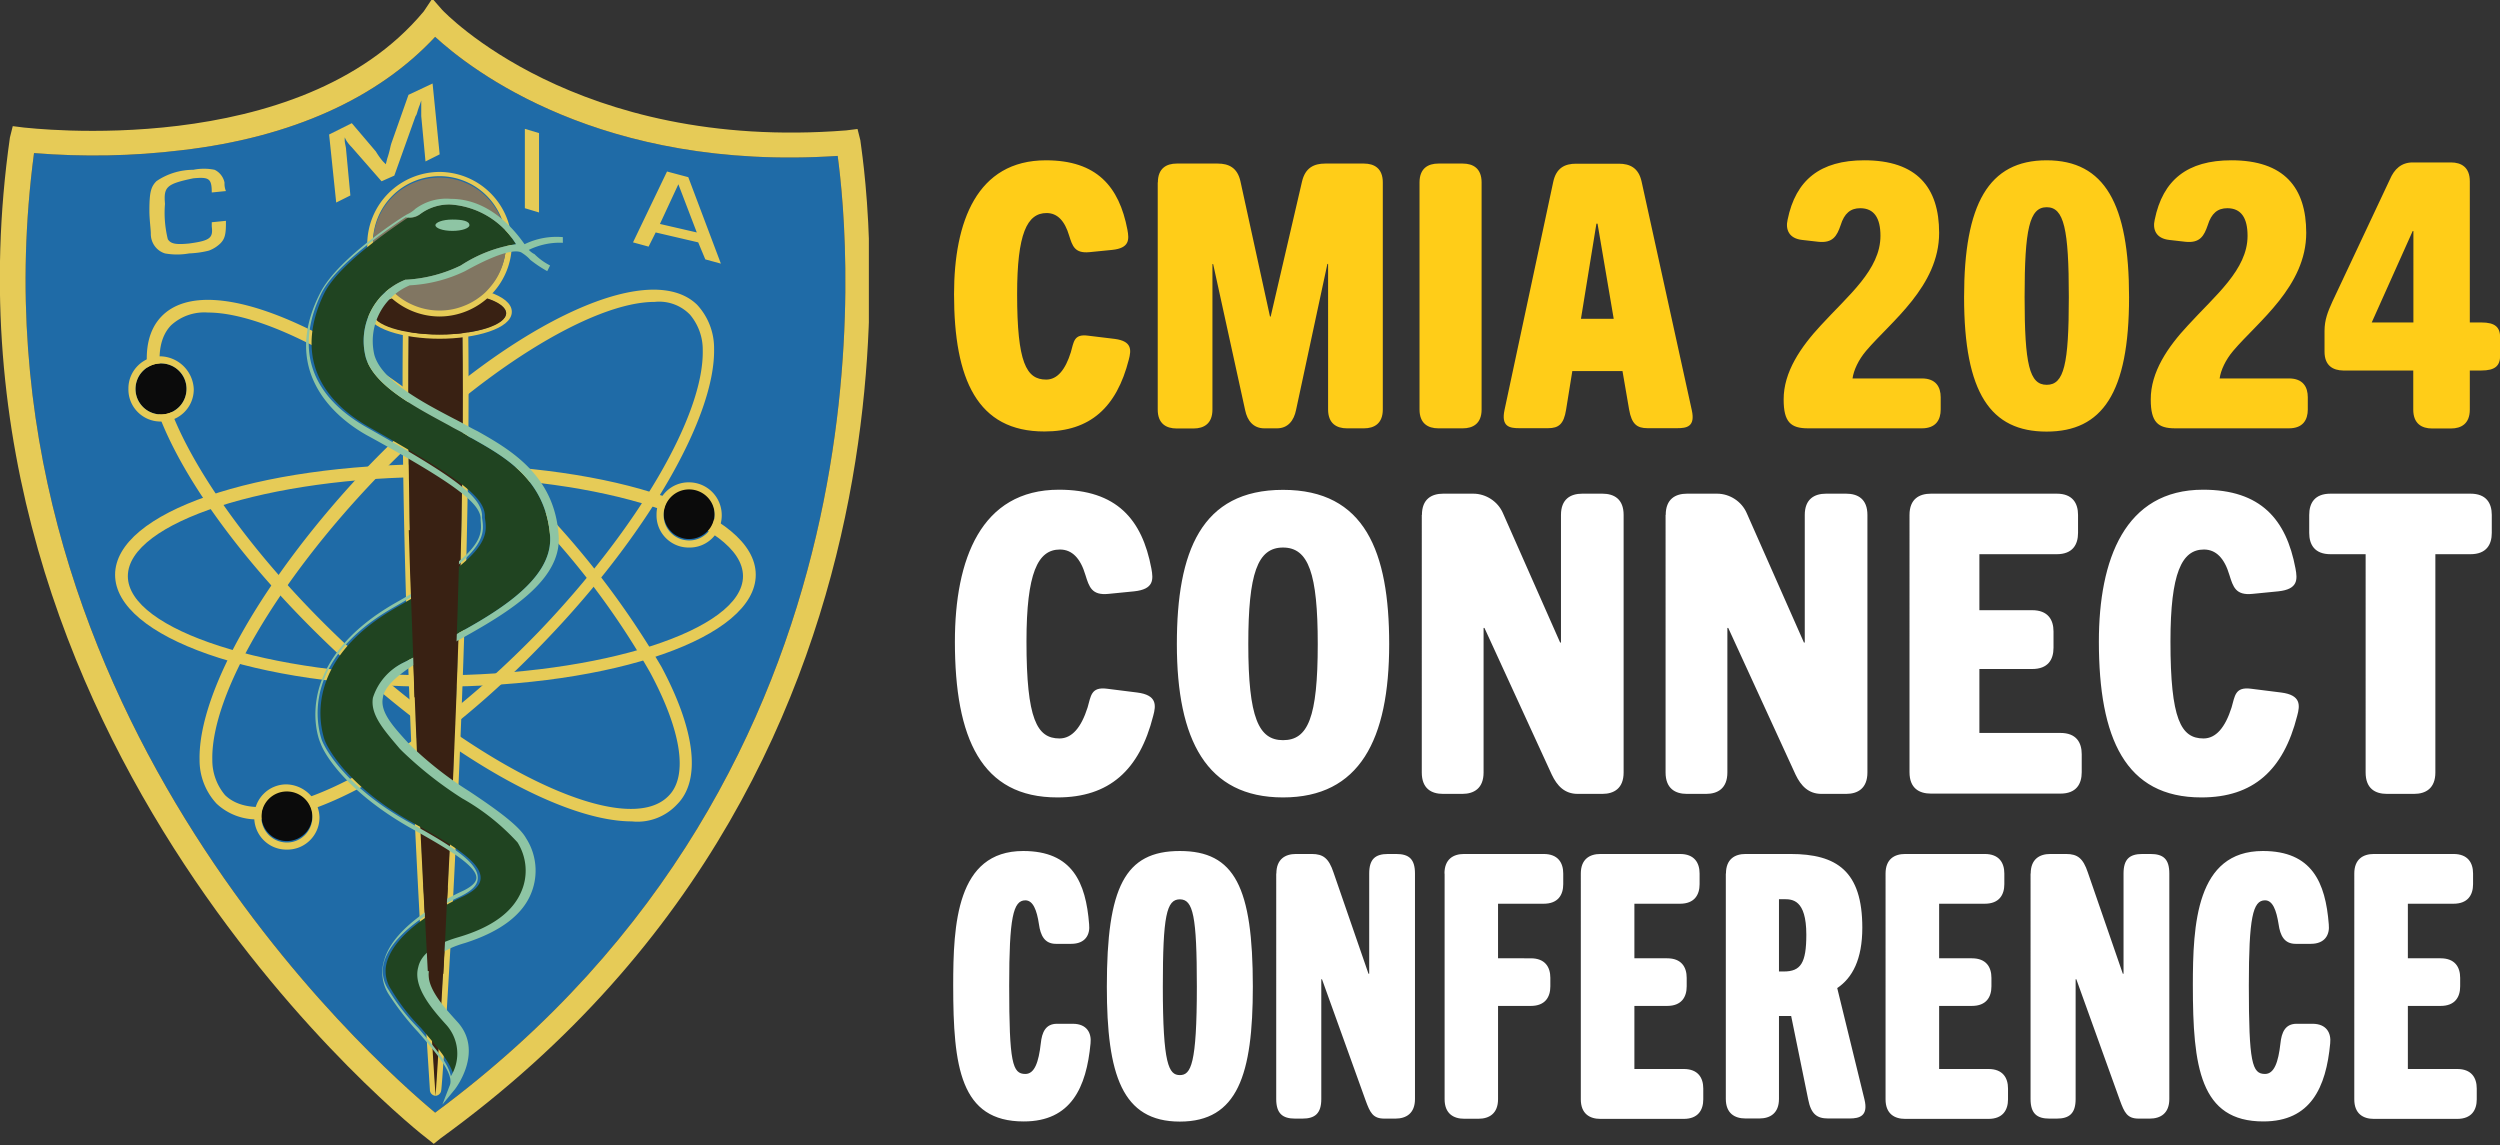
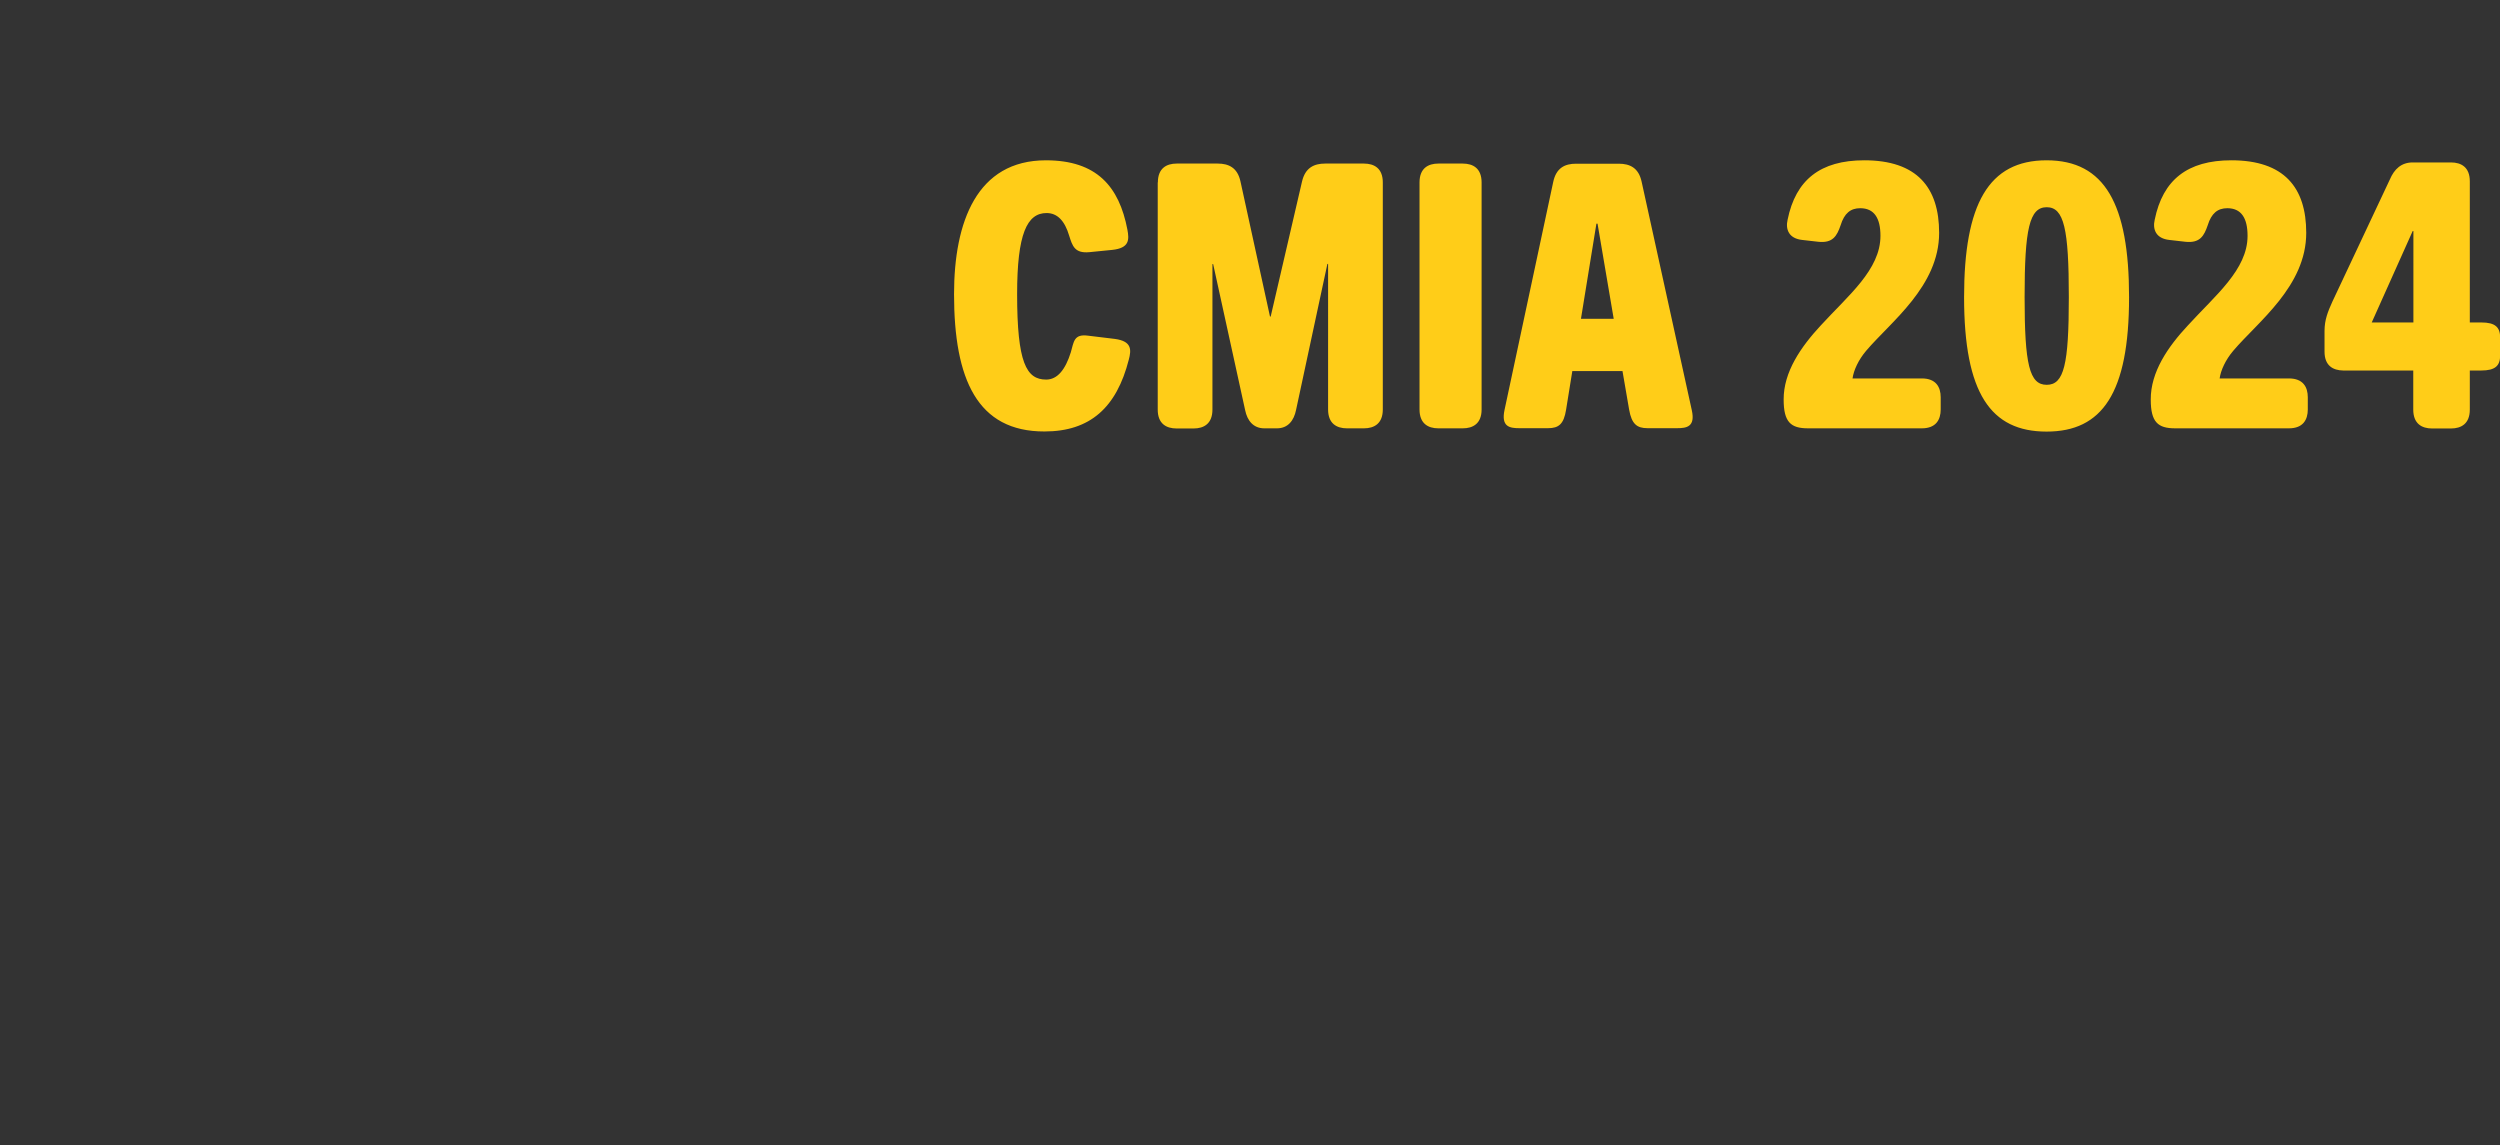
<svg xmlns="http://www.w3.org/2000/svg" xmlns:xlink="http://www.w3.org/1999/xlink" xml:space="preserve" style="enable-background:new 0 0 176.38 80.8" viewBox="0 0 176.38 80.8">
  <rect x="0" y="0" width="176.38" height="80.8" fill="#333333" stroke="none" />
  <defs>
    <path id="a" d="M0 0h61.3v80.8H0z" />
  </defs>
  <clipPath id="b">
    <use xlink:href="#a" style="overflow:visible" />
  </clipPath>
  <g style="clip-path:url(#b);enable-background:new">
    <defs>
-       <path id="c" d="M-.17-.1h61.5v81H-.17z" />
-     </defs>
+       </defs>
    <clipPath id="d">
      <use xlink:href="#c" style="overflow:visible" />
    </clipPath>
    <path d="M30.7 78.5C26.5 75-2.7 49.3 2.4 10.8c3.46.28 6.95.22 10.4-.2 7.8-.9 13.9-3.7 17.9-8 2.5 2.3 11.7 9.5 28.4 8.4.8 5.9 4.6 43.1-28.4 67.5z" style="clip-path:url(#d);fill:#1f6ba7" />
    <path d="M30.7 78.5C26.5 75-2.7 49.3 2.4 10.8c3.46.28 6.95.22 10.4-.2 7.8-.9 13.9-3.7 17.9-8 2.5 2.3 11.7 9.5 28.4 8.4.8 5.9 4.6 43.1-28.4 67.5zm30-68.6-.2-.8-.8.1C40.6 10.7 31.3.8 31.2.7l-.7-.8-.6.9C21.1 11.4 1.9 9 1.7 9l-.8-.1-.2.8c-6.1 42.8 29.1 70.4 29.4 70.6l.5.4.5-.4c37.3-27 29.6-69.9 29.6-70.4z" style="clip-path:url(#d);fill:#e6cb57" />
    <path d="M30.73 76.81s-2.2-31.8-1.9-53.9h3.8c.3 22.2-1.9 53.9-1.9 53.9zm2.3-53.9a.438.438 0 0 0-.4-.4h-3.8c-.21.02-.39.19-.4.4-.3 22 1.9 53.7 1.9 54 .01.21.18.39.4.4a.43.43 0 0 0 .4-.4c.1-.3 2.2-32.1 1.9-54z" style="clip-path:url(#d);fill:#e6cb57" />
    <path d="M30.73 76.81s-2.2-31.8-1.9-53.9h3.8c.3 22.2-1.9 53.9-1.9 53.9z" style="clip-path:url(#d);fill:#e6cb57" />
-     <path d="M30.72 33.65c-11.8 0-21.7 3.2-21.7 7s10 7 21.7 7 21.7-3.2 21.7-7-9.9-7-21.7-7zm0 14.8c-12.7 0-22.6-3.5-22.6-7.9s9.9-7.8 22.6-7.8c12.7 0 22.6 3.4 22.6 7.8s-9.9 7.9-22.6 7.9z" style="clip-path:url(#d);fill:#e6cb57" />
    <path d="M14.67 22.05c-.95-.07-1.89.25-2.6.9-3 3.1 2.6 13.3 12.1 22.3s20 14 23 10.9c1.4-1.4.9-4.6-1.3-8.7a55.291 55.291 0 0 0-10.9-13.6c-7.6-7.2-15.8-11.8-20.3-11.8zm29.9 35.9c-4.8 0-13-4.5-20.9-12-10.3-9.7-15.7-20-12.3-23.6 3.4-3.6 14 1.2 24.2 10.9 4.36 4.03 8.1 8.68 11.1 13.8 2.4 4.5 2.8 8 1.1 9.7-.82.88-2 1.33-3.2 1.2z" style="clip-path:url(#d);fill:#e6cb57" />
    <path d="M46.18 21.3c-4.4 0-12.4 4.9-19.6 12.4-7 7.3-11.7 15.3-11.6 19.9-.01.91.31 1.8.9 2.5 3.1 3 13.2-2.3 22.1-11.5 7-7.3 11.7-15.3 11.6-19.9.01-.91-.31-1.8-.9-2.5-.65-.67-1.57-1-2.5-.9zm-27.8 36.5a4.13 4.13 0 0 1-3.1-1.1 4.5 4.5 0 0 1-1.2-3.1c-.1-4.9 4.7-13.1 11.8-20.6 9.5-9.9 19.8-14.9 23.3-11.5a4.5 4.5 0 0 1 1.2 3.1c.1 4.8-4.7 13.1-11.8 20.5-7.5 7.9-15.5 12.7-20.2 12.7z" style="clip-path:url(#d);fill:#e6cb57" />
    <path d="M30.73 77.33s-2.2-31.7-1.9-53.9h3.8c.3 22.1-1.9 53.9-1.9 53.9" style="clip-path:url(#d);fill:#392113" />
    <path d="M31.01 23.6c-2.7 0-4.7-.8-4.7-1.5s1.9-1.5 4.7-1.5 4.7.8 4.7 1.5-1.9 1.5-4.7 1.5zm0-3.5c-2.5 0-5.1.7-5.1 1.9s2.6 1.9 5.1 1.9 5.1-.7 5.1-1.9-2.6-1.9-5.1-1.9z" style="clip-path:url(#d);fill:#e6cb57" />
-     <ellipse cx="31.01" cy="22.1" rx="4.7" ry="1.5" style="clip-path:url(#d);fill:#392113" />
-     <path d="M31.01 21.83a4.7 4.7 0 1 1 4.7-4.7c0 2.59-2.11 4.7-4.7 4.7zm0-9.7a5.121 5.121 0 0 0-5.1 5.1 5.121 5.121 0 0 0 5.1 5.1 5.121 5.121 0 0 0 5.1-5.1 5.121 5.121 0 0 0-5.1-5.1z" style="clip-path:url(#d);fill:#e6cb57" />
+     <path d="M31.01 21.83a4.7 4.7 0 1 1 4.7-4.7zm0-9.7a5.121 5.121 0 0 0-5.1 5.1 5.121 5.121 0 0 0 5.1 5.1 5.121 5.121 0 0 0 5.1-5.1 5.121 5.121 0 0 0-5.1-5.1z" style="clip-path:url(#d);fill:#e6cb57" />
    <path d="M31.01 12.53c.31 0 .61.03.92.09.3.06.6.15.88.27.29.12.56.26.81.43.26.17.49.37.71.58.22.22.41.46.58.71s.32.53.43.81c.12.29.21.58.27.88a4.705 4.705 0 0 1-.27 2.72c-.12.29-.26.56-.43.81s-.37.49-.58.71-.46.41-.71.58c-.26.17-.53.32-.81.43-.29.12-.58.21-.88.27a4.705 4.705 0 0 1-2.72-.27c-.29-.12-.56-.26-.81-.43-.26-.17-.49-.37-.71-.58-.22-.22-.41-.46-.58-.71s-.32-.53-.43-.81-.21-.58-.27-.88a4.705 4.705 0 0 1 .27-2.72c.12-.28.26-.56.43-.81s.37-.49.58-.71c.22-.22.46-.41.71-.58.26-.17.53-.32.81-.43.29-.12.58-.21.88-.27.3-.06.61-.09.92-.09z" style="clip-path:url(#d);fill:#817662" />
    <path d="M26.51 49.23c-.2 1.2.8 2.3 1.9 3.6l.2.2c1.29 1.24 2.69 2.34 4.2 3.3 1.46.82 2.77 1.87 3.9 3.1.64 1.02.76 2.29.3 3.4-.6 1.5-2.1 2.6-4.5 3.3-1.7.5-2.6 1.2-2.8 2.1-.4 1.4 1 3 2 4.1.88 1.01 1 2.46.3 3.6-.2-1-1.3-2.2-2.3-3.4a14.08 14.08 0 0 1-2.1-2.7c-.4-.59-.51-1.32-.3-2 .7-2.3 4.3-4.1 5.4-4.6.8-.4 1.2-.8 1.2-1.3 0-1.1-1.9-2.3-5-4-3.9-2.2-5.6-4.7-6-5.7-.3-.9-1.6-5.6 5.1-9.4 6.5-3.7 6.4-5 6.2-6.3v-.2c-.1-1.3-1.8-2.6-8-6.1-5.6-3.1-4.4-7.4-3.3-9.6 1.2-2.3 5.8-5.2 5.9-5.3.28.06.58-.02.8-.2.63-.48 1.41-.73 2.2-.7a5.89 5.89 0 0 1 4.6 2.8c-1.39.21-2.72.72-3.9 1.5-1.19.58-2.48.92-3.8 1h-.1c-2.19.86-3.4 3.22-2.8 5.5.6 2 3.5 3.5 5.9 4.8.5.3 1 .5 1.4.8l.2.1c2.3 1.3 5.2 2.9 5.5 6.9.2 3.2-4.1 5.6-7.7 7.5-.9.5-1.8 1-2.6 1.4-1 .5-1.73 1.42-2 2.5z" style="clip-path:url(#d);fill:#204421" />
    <path d="M32.51 18.73c-1.19.58-2.48.92-3.8 1h-.1c-2.19.86-3.4 3.22-2.8 5.5.6 2 3.5 3.5 5.9 4.8.5.3 1 .5 1.4.8l.2.1c2.3 1.3 5.2 2.9 5.5 6.9.2 3.2-4.1 5.6-7.7 7.5-.9.5-1.8 1-2.6 1.4-1.05.49-1.85 1.4-2.2 2.5-.2 1.2.8 2.3 1.9 3.6l.2.2c1.29 1.24 2.69 2.34 4.2 3.3 1.46.82 2.77 1.87 3.9 3.1.64 1.02.76 2.29.3 3.4-.6 1.5-2.1 2.6-4.5 3.3-1.7.5-2.6 1.2-2.8 2.1-.4 1.4 1 3 2 4.1.88 1.01 1 2.46.3 3.6-.2-1-1.3-2.2-2.3-3.4a14.08 14.08 0 0 1-2.1-2.7c-.4-.59-.51-1.32-.3-2 .7-2.3 4.3-4.1 5.4-4.6.8-.4 1.2-.8 1.2-1.3 0-1.1-1.9-2.3-5-4-3.9-2.2-5.6-4.7-6-5.7-.3-.9-1.6-5.6 5.1-9.4 6.5-3.7 6.4-5 6.2-6.3v-.2c-.1-1.3-1.8-2.6-8-6.1-5.6-3.1-4.4-7.4-3.3-9.6 1.2-2.3 5.8-5.2 5.9-5.3.35.07.7-.01 1-.2.63-.48 1.41-.73 2.2-.7a5.89 5.89 0 0 1 4.6 2.8c-1.39.21-2.72.73-3.9 1.5zm4.5-1.5c-.5-.7-2.3-3.2-5.2-3.2-.89-.08-1.78.17-2.5.7-.18.17-.38.3-.6.4-.2.1-4.8 3-6.1 5.5-3 5.8 1.4 9.1 3.5 10.2 5.8 3.2 7.7 4.6 7.8 5.7v.2c.1 1.1.2 2.3-6 5.8-7 4-5.7 9-5.3 9.9.4 1.1 2.2 3.6 6.2 5.9 2.5 1.4 4.8 2.7 4.8 3.6 0 .3-.3.6-.9.9-1.1.5-4.9 2.4-5.6 4.9-.26.81-.15 1.68.3 2.4.62.96 1.32 1.86 2.1 2.7 1.3 1.5 2.6 3 2.2 3.8l-.5 1.3.9-1.1s2.1-2.7.1-4.8c-.9-1-2.3-2.5-1.9-3.7.2-.8 1.1-1.4 2.5-1.8 2.5-.8 4.1-2 4.7-3.6.48-1.26.33-2.67-.4-3.8-.5-.9-2.2-2.1-4-3.3-1.47-.92-2.85-2-4.1-3.2l-.2-.2c-1.1-1.2-2-2.2-1.8-3.2.1-.7.8-1.4 2-2.2a26.6 26.6 0 0 1 2.5-1.4c3.6-2 8.2-4.4 7.9-7.9-.3-4.2-3.4-6-5.7-7.3l-.2-.1c-.4-.2-.9-.5-1.5-.8-2.3-1.2-5.1-2.7-5.6-4.5-.47-2.02.58-4.09 2.5-4.9 1.35-.07 2.68-.41 3.9-1 2.7-1.5 3.7-1.5 4-1.3.22.14.43.3.6.5.38.3.78.57 1.2.8l.1-.2.1-.2c-.41-.21-.78-.48-1.1-.8-.15-.07-.29-.18-.4-.3.74-.36 1.57-.54 2.4-.5v-.4c-.93-.08-1.86.09-2.7.5z" style="clip-path:url(#d);fill:#8ec5a4" />
    <path d="M33.12 15.89c0 .2-.5.4-1.2.4s-1.2-.2-1.2-.4.5-.4 1.2-.4 1.2.1 1.2.4z" style="clip-path:url(#d);fill:#8ec5a4" />
    <path d="M29.24 49.2c-.1-3.9-.3-7.9-.4-11.8h3.6c-.1 4-.2 8-.4 11.8m-1.86 19.31c-.1-1.8-.2-3.9-.3-6.1l1.7.2c-.1 2.2-.2 4.3-.3 6.1" style="clip-path:url(#d);fill:#392113" />
    <path d="M11.36 25.64c.24 0 .47.05.69.14.22.09.42.22.58.39a1.81 1.81 0 0 1 .53 1.27c0 .24-.05.47-.14.69-.09.22-.22.42-.39.58s-.36.3-.58.39c-.22.09-.45.14-.69.14-.24 0-.47-.05-.69-.14-.22-.09-.42-.22-.58-.39s-.3-.36-.39-.58a1.81 1.81 0 0 1-.14-.69c0-.24.05-.47.14-.69.09-.22.22-.42.39-.58a1.81 1.81 0 0 1 1.27-.53z" style="clip-path:url(#d);fill:#0b0b0b" />
    <path d="M11.36 29.24c-.99 0-1.8-.8-1.8-1.79v-.01c0-.99.8-1.8 1.79-1.8h.01c.99 0 1.8.8 1.8 1.79v.01c0 .99-.8 1.8-1.79 1.8h-.01zm0-4.1c-1.25-.02-2.28.98-2.3 2.23v.07c-.02 1.25.98 2.28 2.23 2.3h.08c1.25.02 2.28-.98 2.3-2.23v-.07a2.42 2.42 0 0 0-2.31-2.3z" style="clip-path:url(#d);fill:#e6cb57" />
-     <path d="M20.24 55.74c.24 0 .47.05.69.14.22.09.42.22.58.39a1.81 1.81 0 0 1 .53 1.27c0 .24-.05.47-.14.69-.09.22-.22.42-.39.58a1.81 1.81 0 0 1-1.27.53c-.24 0-.47-.05-.69-.14a1.65 1.65 0 0 1-.58-.39 1.81 1.81 0 0 1-.53-1.27c0-.24.05-.47.14-.69.09-.22.22-.42.39-.58.17-.17.36-.3.58-.39.22-.1.45-.14.69-.14z" style="clip-path:url(#d);fill:#0b0b0b" />
    <path d="M20.24 59.44c-.99 0-1.8-.8-1.8-1.79v-.01c0-.99.8-1.8 1.79-1.8h.01c.99 0 1.8.8 1.8 1.79v.01c0 .99-.8 1.8-1.79 1.8h-.01zm0-4.1c-1.25-.02-2.28.98-2.3 2.23v.07c-.02 1.25.98 2.28 2.22 2.3h.08c1.25.02 2.28-.98 2.3-2.23v-.07a2.396 2.396 0 0 0-2.3-2.3z" style="clip-path:url(#d);fill:#e6cb57" />
    <path d="M48.62 34.43c.24 0 .47.05.69.14s.42.22.58.39a1.81 1.81 0 0 1 .53 1.27c0 .24-.05.47-.14.69-.09.22-.22.42-.39.58a1.81 1.81 0 0 1-1.27.53c-.24 0-.47-.05-.69-.14s-.42-.22-.58-.39a1.81 1.81 0 0 1-.53-1.27c0-.24.05-.47.14-.69s.22-.42.39-.58a1.81 1.81 0 0 1 1.27-.53z" style="clip-path:url(#d);fill:#0b0b0b" />
    <path d="M48.62 38.13c-.99 0-1.8-.79-1.8-1.79v-.01c0-.99.8-1.8 1.79-1.8h.01c.99 0 1.8.8 1.8 1.79v.01c0 .99-.8 1.8-1.79 1.8h-.01zm0-4.1c-1.25-.02-2.28.98-2.3 2.23v.07c-.02 1.25.98 2.28 2.23 2.3h.07c1.25.02 2.28-.98 2.3-2.23v-.07a2.313 2.313 0 0 0-2.3-2.3zM15.94 15.58v.2c0 .8-.1 1.1-.4 1.4-.23.22-.5.39-.8.5-.46.12-.93.18-1.4.2-.56.1-1.14.1-1.7 0-.61-.19-1.01-.76-1-1.4 0-.3-.1-1-.1-1.6 0-1.3.1-1.7.5-2.1.76-.52 1.67-.8 2.6-.8.49-.1 1.01-.1 1.5 0 .36.17.62.51.7.9-.01.21.02.41.1.6l-1 .1c0-1-.2-1.1-1.3-1-1.9.4-2.1.6-2 1.8-.07.84 0 1.68.2 2.5.2.3.5.4 1.5.3 1.5-.2 1.7-.4 1.6-1.2v-.3l1-.1zm15.08-4.69-1 .5-.3-3.2v-1.1l-.1.3c-.2.5-.2.7-.3.8l-1.5 4.2-.9.4-2.1-2.4c-.15-.15-.29-.32-.4-.5l-.1-.2v.2c0 .2.1.5.1.7l.3 3.2-1 .5-.5-4.8 1.6-.8 1.7 2c.15.25.31.48.5.7l.2.2.1-.4c.2-.6.2-.8.3-1.1l1.2-3.4 1.7-.8.5 5zm7.01 4.1-1-.3v-5.6l1 .3zM47.86 13l-1.3 2.8 2.6.6-1.3-3.4zm-1.6 3.4-.5 1-1.1-.3 2.4-5 1.5.4 2.3 6.1-1.1-.3-.5-1.2-3-.7z" style="clip-path:url(#d);fill:#e6cb57" />
  </g>
  <path d="M67.31 20.75c0-5.1 1.61-9.44 6.48-9.44 3.59 0 5.17 1.85 5.75 4.89.13.7.16 1.3-1.07 1.43l-1.61.16c-1.04.1-1.2-.44-1.43-1.17-.31-1.04-.83-1.59-1.59-1.59-1.38 0-2.08 1.46-2.08 5.72 0 4.84.65 6.03 2.05 6.03.78 0 1.35-.68 1.74-1.93.21-.73.21-1.3 1.2-1.17l1.9.23c1.22.16 1.17.78.99 1.46-.86 3.38-2.73 5.07-5.95 5.07-4.74.01-6.38-3.68-6.38-9.69zm14.38-7.88c0-.99.6-1.33 1.33-1.33h2.89c.78 0 1.4.29 1.61 1.27l2.08 9.52h.05l2.21-9.52c.23-.99.86-1.27 1.64-1.27h2.73c.73 0 1.33.34 1.33 1.33v16.02c0 .99-.6 1.33-1.33 1.33h-1.2c-.73 0-1.33-.34-1.33-1.33V18.62h-.05l-2.21 10.3c-.15.75-.57 1.3-1.35 1.3h-.89c-.78 0-1.2-.55-1.35-1.27l-2.26-10.32h-.05V28.9c0 .99-.6 1.33-1.33 1.33h-1.2c-.73 0-1.33-.34-1.33-1.33V12.87zm18.46 0c0-.99.6-1.33 1.33-1.33h1.72c.73 0 1.33.34 1.33 1.33v16.02c0 .99-.6 1.33-1.33 1.33h-1.72c-.73 0-1.33-.34-1.33-1.33V12.87zm13.7 9.62-1.14-6.71h-.08l-1.09 6.71h2.31zm-4.27-9.64c.21-1.01.83-1.3 1.61-1.3h3.02c.78 0 1.4.29 1.61 1.27l3.54 16.12c.26 1.17-.36 1.27-1.04 1.27h-2.08c-.75 0-1.12-.29-1.3-1.3l-.47-2.73h-3.54l-.44 2.73c-.16 1.01-.52 1.3-1.27 1.3h-2.03c-.68 0-1.3-.1-1.04-1.3l3.43-16.06zm18.88 10.11c1.93-2.11 4.21-3.93 4.21-6.32 0-1.25-.44-1.95-1.43-1.95-.68 0-1.12.36-1.38 1.2-.26.76-.55 1.27-1.56 1.17l-1.14-.13c-.96-.1-1.2-.75-1.04-1.43.57-2.81 2.31-4.19 5.41-4.19 3.72 0 5.28 1.92 5.28 5.12 0 3.77-3.41 6.27-5.15 8.32-.55.65-.88 1.38-.96 1.95h4.89c.99 0 1.33.6 1.33 1.33v.86c0 .73-.34 1.33-1.33 1.33h-8.03c-1.22 0-1.72-.44-1.72-2.03-.01-1.95 1.22-3.72 2.62-5.23zm17.5-2c0-4.81-.34-6.34-1.56-6.34s-1.56 1.53-1.56 6.34c0 4.76.34 6.19 1.56 6.19s1.56-1.43 1.56-6.19zm-7.39 0c0-6.55 1.72-9.65 5.82-9.65 4.11 0 5.82 3.09 5.82 9.65 0 6.79-1.9 9.49-5.82 9.49-3.94 0-5.82-2.7-5.82-9.49zm15.79 2c1.92-2.11 4.21-3.93 4.21-6.32 0-1.25-.44-1.95-1.43-1.95-.68 0-1.12.36-1.38 1.2-.26.76-.55 1.27-1.56 1.17l-1.14-.13c-.96-.1-1.2-.75-1.04-1.43.57-2.81 2.31-4.19 5.41-4.19 3.72 0 5.28 1.92 5.28 5.12 0 3.77-3.41 6.27-5.15 8.32-.55.65-.88 1.38-.96 1.95h4.89c.99 0 1.33.6 1.33 1.33v.86c0 .73-.34 1.33-1.33 1.33h-8.03c-1.22 0-1.72-.44-1.72-2.03-.01-1.95 1.21-3.72 2.62-5.23zm15.91-.21V16.3h-.05l-2.89 6.45h2.94zM164 24.81v-1.46c0-.78.23-1.35.55-2.06l4.06-8.63c.31-.73.81-1.2 1.61-1.2h2.7c.73 0 1.33.34 1.33 1.33v9.96h.81c.99 0 1.33.34 1.33 1.07v1.25c0 .73-.34 1.07-1.33 1.07h-.81v2.76c0 .99-.6 1.33-1.33 1.33h-1.33c-.73 0-1.33-.34-1.33-1.33v-2.76h-4.94c-.72-.01-1.32-.34-1.32-1.33z" style="fill:#ffcd18" />
-   <path d="M67.37 45.26c0-5.78 1.83-10.71 7.34-10.71 4.07 0 5.87 2.09 6.52 5.55.15.8.18 1.47-1.21 1.62l-1.82.18c-1.18.12-1.36-.5-1.62-1.33-.35-1.18-.94-1.8-1.8-1.8-1.56 0-2.36 1.65-2.36 6.49 0 5.49.74 6.84 2.33 6.84.88 0 1.53-.77 1.98-2.18.24-.82.24-1.47 1.36-1.33l2.15.27c1.39.18 1.33.89 1.12 1.65-.97 3.83-3.1 5.75-6.75 5.75-5.38.01-7.24-4.18-7.24-11zm25.6.18c0-4.98-.65-6.81-2.45-6.81-1.8 0-2.45 1.83-2.45 6.81 0 5.22.74 6.78 2.45 6.78 1.75 0 2.45-1.56 2.45-6.78zm-9.94 0c0-6.52 1.71-10.88 7.49-10.88s7.49 4.36 7.49 10.88c0 6.75-2.09 10.82-7.49 10.82s-7.49-4.06-7.49-10.82zm17.29-9.11c0-1.12.68-1.5 1.5-1.5h2.12c.91 0 1.74.56 2.09 1.36l4.04 9.14h.06v-9c0-1.12.68-1.5 1.5-1.5h1.42c.83 0 1.5.38 1.5 1.5V54.5c0 1.12-.68 1.51-1.5 1.51h-1.74c-.92 0-1.45-.56-1.83-1.36l-4.75-10.35h-.06v10.2c0 1.12-.68 1.51-1.5 1.51h-1.36c-.83 0-1.5-.38-1.5-1.51V36.33zm17.2 0c0-1.12.68-1.5 1.5-1.5h2.12c.91 0 1.74.56 2.09 1.36l4.04 9.14h.06v-9c0-1.12.68-1.5 1.5-1.5h1.42c.83 0 1.5.38 1.5 1.5V54.5c0 1.12-.68 1.51-1.5 1.51h-1.74c-.91 0-1.45-.56-1.83-1.36l-4.75-10.35h-.06v10.2c0 1.12-.68 1.51-1.5 1.51h-1.36c-.82 0-1.5-.38-1.5-1.51V36.33zm17.2 0c0-1.12.68-1.5 1.51-1.5h8.88c1.12 0 1.5.68 1.5 1.5v1.27c0 .82-.38 1.5-1.5 1.5h-5.46v3.95h3.72c1.12 0 1.51.68 1.51 1.5v1.15c0 .83-.38 1.5-1.51 1.5h-3.72v4.51h5.72c1.12 0 1.5.68 1.5 1.5v1.27c0 .83-.38 1.51-1.5 1.51h-9.14c-.83 0-1.51-.38-1.51-1.51V36.33zm13.36 8.93c0-5.78 1.83-10.71 7.35-10.71 4.07 0 5.87 2.09 6.52 5.55.15.8.18 1.47-1.21 1.62l-1.83.18c-1.18.12-1.36-.5-1.62-1.33-.35-1.18-.94-1.8-1.8-1.8-1.56 0-2.36 1.65-2.36 6.49 0 5.49.74 6.84 2.33 6.84.88 0 1.53-.77 1.98-2.18.24-.82.24-1.47 1.36-1.33l2.15.27c1.39.18 1.33.89 1.12 1.65-.97 3.83-3.1 5.75-6.75 5.75-5.38.01-7.24-4.18-7.24-11zm18.82-6.16h-2.48c-1.12 0-1.5-.68-1.5-1.5v-1.27c0-.83.38-1.5 1.5-1.5h9.88c1.12 0 1.5.68 1.5 1.5v1.27c0 .82-.38 1.5-1.5 1.5h-2.48v15.4c0 1.12-.68 1.51-1.5 1.51h-1.92c-.83 0-1.5-.38-1.5-1.51V39.1zM67.25 69.53c0-4.29.23-9.49 4.94-9.49 3.46 0 4.42 2.21 4.65 5.17.08.73-.26 1.38-1.27 1.38H74.5c-.81 0-1.09-.6-1.2-1.38-.15-1.01-.42-1.69-.96-1.69-.86 0-1.14 1.22-1.14 6.01 0 5.46.23 6.24 1.14 6.24.65 0 .94-.83 1.09-2.16.08-.78.34-1.38 1.14-1.38h1.12c.99 0 1.33.65 1.25 1.38-.29 3.12-1.38 5.51-4.71 5.51-4.49.01-4.98-3.87-4.98-9.59zm17.19.08c0-4.99-.26-6.16-1.2-6.16s-1.2 1.17-1.2 6.16c0 5.49.42 6.24 1.2 6.24s1.2-.75 1.2-6.24zm-6.35 0c0-7.02 1.27-9.57 5.15-9.57 3.87 0 5.15 2.55 5.15 9.57 0 6.21-1.07 9.52-5.15 9.52s-5.15-3.31-5.15-9.52zm11.96-7.98c0-1.01.62-1.38 1.38-1.38h1.12c.81 0 1.2.31 1.53 1.3l2.47 7.15h.05v-7.07c0-1.01.42-1.38 1.33-1.38h.57c.91 0 1.33.36 1.33 1.38v15.91c0 1.01-.62 1.38-1.38 1.38h-.78c-.81 0-1.01-.42-1.33-1.3l-3.07-8.53h-.05v8.45c0 1.01-.44 1.38-1.33 1.38h-.52c-.88 0-1.33-.36-1.33-1.38V61.63zm11.86 0c0-1.01.62-1.38 1.38-1.38h5.62c1.01 0 1.38.62 1.38 1.38v.75c0 .75-.36 1.38-1.38 1.38h-3.22v3.85H108c1.01 0 1.38.62 1.38 1.38v.6c0 .75-.36 1.38-1.38 1.38h-2.31v6.58c0 1.01-.62 1.38-1.38 1.38h-1.01c-.75 0-1.38-.36-1.38-1.38V61.63zm9.62 0c0-1.01.62-1.38 1.38-1.38h5.62c1.01 0 1.38.62 1.38 1.38v.75c0 .75-.36 1.38-1.38 1.38h-3.22v3.85h2.31c1.01 0 1.38.62 1.38 1.38v.6c0 .75-.36 1.38-1.38 1.38h-2.31v4.45h3.48c1.01 0 1.38.62 1.38 1.38v.76c0 .75-.36 1.38-1.38 1.38h-5.88c-.75 0-1.38-.36-1.38-1.38V61.63zm14.32 6.91c1.2 0 1.59-.6 1.59-2.6 0-2.5-1.01-2.5-1.59-2.5h-.34v5.1h.34zm-4.08-6.91c0-1.01.62-1.38 1.38-1.38h3.17c3.28 0 5.07 1.22 5.07 5.2 0 2.24-.7 3.54-1.77 4.26l1.92 7.85c.29 1.17-.34 1.35-1.04 1.35h-1.53c-.78 0-1.2-.31-1.4-1.35l-1.2-5.88h-.86v5.85c0 1.01-.62 1.38-1.38 1.38h-.99c-.75 0-1.38-.36-1.38-1.38v-15.9zm11.26 0c0-1.01.62-1.38 1.38-1.38h5.62c1.01 0 1.38.62 1.38 1.38v.75c0 .75-.36 1.38-1.38 1.38h-3.22v3.85h2.31c1.01 0 1.38.62 1.38 1.38v.6c0 .75-.36 1.38-1.38 1.38h-2.31v4.45h3.48c1.01 0 1.38.62 1.38 1.38v.76c0 .75-.36 1.38-1.38 1.38h-5.88c-.75 0-1.38-.36-1.38-1.38V61.63zm10.24 0c0-1.01.62-1.38 1.38-1.38h1.12c.81 0 1.2.31 1.53 1.3l2.47 7.15h.05v-7.07c0-1.01.42-1.38 1.33-1.38h.57c.91 0 1.33.36 1.33 1.38v15.91c0 1.01-.62 1.38-1.38 1.38h-.78c-.81 0-1.01-.42-1.33-1.3l-3.07-8.53h-.05v8.45c0 1.01-.44 1.38-1.33 1.38h-.52c-.88 0-1.33-.36-1.33-1.38V61.63zm11.44 7.9c0-4.29.23-9.49 4.94-9.49 3.46 0 4.42 2.21 4.65 5.17.08.73-.26 1.38-1.27 1.38h-1.07c-.81 0-1.09-.6-1.2-1.38-.16-1.01-.42-1.69-.96-1.69-.86 0-1.14 1.22-1.14 6.01 0 5.46.23 6.24 1.14 6.24.65 0 .94-.83 1.09-2.16.08-.78.34-1.38 1.14-1.38h1.12c.99 0 1.33.65 1.25 1.38-.29 3.12-1.38 5.51-4.71 5.51-4.48.01-4.98-3.87-4.98-9.59zm11.39-7.9c0-1.01.62-1.38 1.38-1.38h5.62c1.01 0 1.38.62 1.38 1.38v.75c0 .75-.36 1.38-1.38 1.38h-3.22v3.85h2.31c1.01 0 1.38.62 1.38 1.38v.6c0 .75-.36 1.38-1.38 1.38h-2.31v4.45h3.48c1.01 0 1.38.62 1.38 1.38v.76c0 .75-.36 1.38-1.38 1.38h-5.88c-.75 0-1.38-.36-1.38-1.38V61.63z" style="fill:#fff" />
</svg>